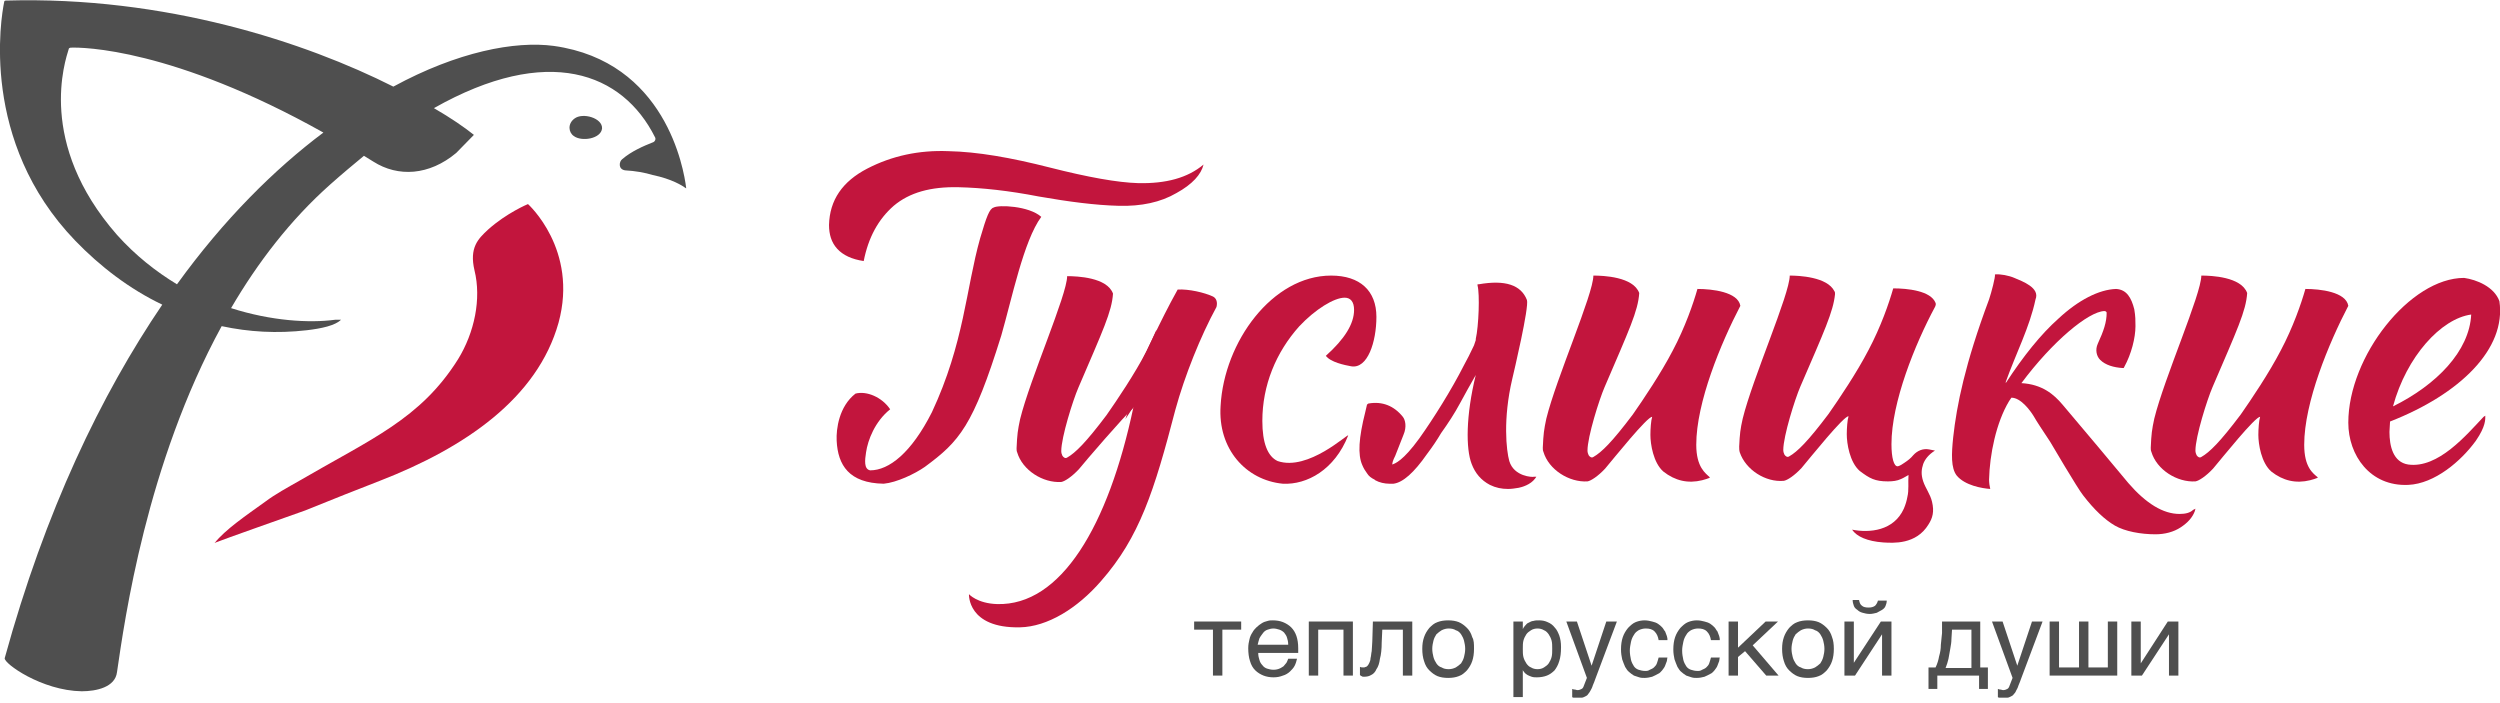
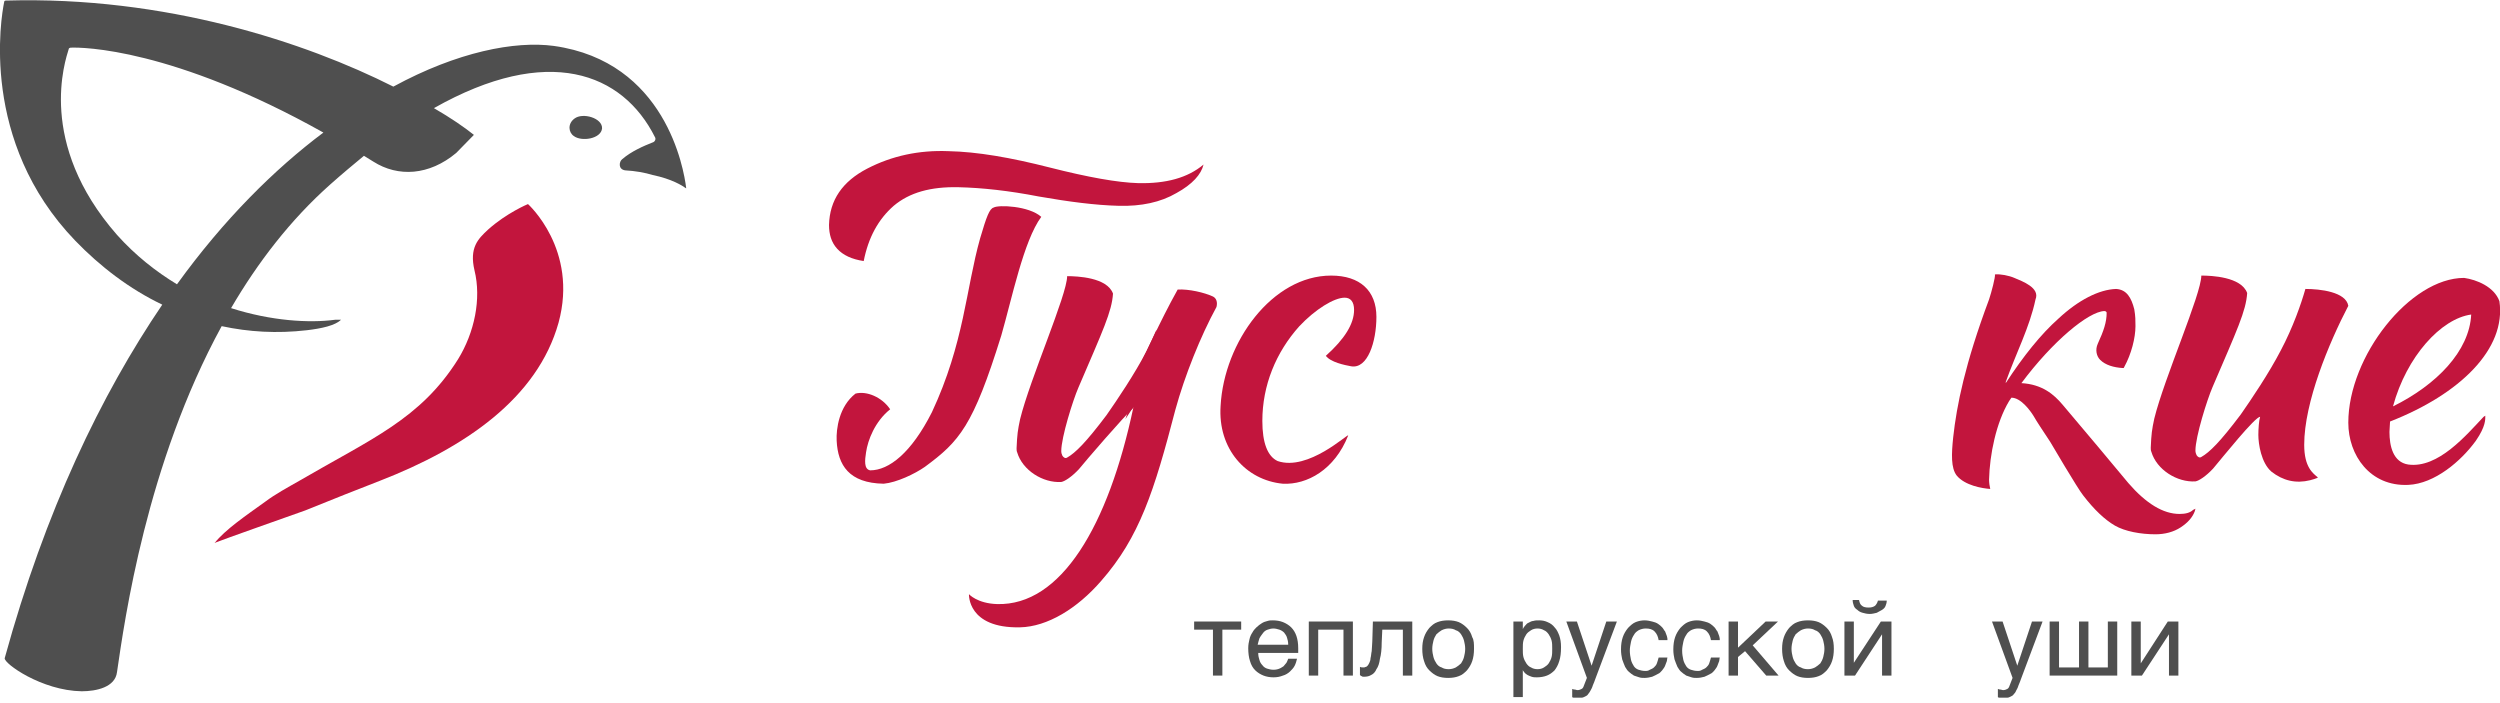
<svg xmlns="http://www.w3.org/2000/svg" width="224" height="63" viewBox="0 0 224 63" fill="none">
  <g clip-path="url(#clip0_5_140)">
    <path d="M47.307 18.285C47.307 18.285 45.411 19.066 43.725 20.577C42.83 21.41 42.039 22.192 42.514 24.223C43.146 26.776 42.514 29.797 41.038 32.194C37.667 37.559 33.242 39.33 26.815 43.081C25.814 43.654 24.655 44.279 23.759 44.956C22.021 46.206 20.177 47.457 19.229 48.655C19.229 48.655 19.281 48.655 19.334 48.603C20.124 48.29 25.287 46.467 27.341 45.738C29.765 44.748 32.293 43.758 34.032 43.081C41.671 40.112 48.15 35.684 50.047 28.912C51.838 22.348 47.307 18.285 47.307 18.285Z" fill="#C2153D" />
    <path d="M51.469 10.627C50.837 11.096 50.943 11.877 51.417 12.19C52.101 12.71 53.84 12.45 53.945 11.512C53.998 10.575 52.207 10.054 51.469 10.627Z" fill="#4F4F4F" />
    <path d="M49.626 4.115C46.149 3.646 40.986 4.636 35.244 7.761C27.394 3.802 14.856 -0.365 0.527 0.051C0.422 0.051 0.369 0.103 0.369 0.208C0.106 1.51 -1.844 12.658 6.743 21.566C8.956 23.858 11.59 25.89 14.54 27.296C9.061 35.37 4.057 45.737 0.422 58.968C0.316 59.437 3.741 61.886 7.323 61.938C8.64 61.938 10.326 61.573 10.484 60.219C11.169 55.53 13.118 41.569 19.861 29.223C22.284 29.744 24.813 29.901 27.5 29.588C28.817 29.432 30.029 29.171 30.555 28.65C30.345 28.65 30.186 28.65 30.029 28.65C27.71 28.963 24.286 28.755 20.704 27.608C23.075 23.545 26.025 19.69 29.607 16.513C30.661 15.575 31.662 14.742 32.61 13.96C32.873 14.117 33.189 14.325 33.453 14.481C35.665 15.888 38.458 15.731 40.881 13.7L42.461 12.085C41.618 11.408 40.407 10.574 38.879 9.689C49.099 3.906 55.789 6.511 58.687 12.293C58.792 12.45 58.687 12.71 58.476 12.762C57.686 13.075 56.58 13.543 55.737 14.273C55.473 14.481 55.368 15.158 56 15.262C56.949 15.315 57.791 15.471 58.476 15.679C60.215 16.044 61.11 16.617 61.479 16.877C61.479 16.877 61.479 16.877 61.479 16.825C61.268 15.106 59.635 5.521 49.626 4.115ZM15.857 25.473C13.961 24.327 12.117 22.868 10.484 21.045C3.266 12.814 5.848 5.417 6.164 4.375C6.164 4.323 6.269 4.271 6.322 4.271C7.376 4.219 15.489 4.323 28.975 11.877C24.602 15.158 20.072 19.638 15.857 25.473Z" fill="#4F4F4F" />
    <path d="M108.681 56.417H106.995V55.688H111.21V56.417H109.524V60.532H108.681V56.417Z" fill="#4F4F4F" />
    <path d="M116.214 59.022C116.162 59.23 116.109 59.438 116.004 59.647C115.898 59.855 115.74 60.011 115.582 60.168C115.424 60.324 115.161 60.48 114.95 60.532C114.687 60.636 114.423 60.689 114.107 60.689C113.791 60.689 113.475 60.636 113.212 60.532C112.948 60.428 112.685 60.272 112.474 60.063C112.263 59.855 112.105 59.595 112 59.23C111.894 58.917 111.842 58.501 111.842 58.084C111.842 57.771 111.894 57.511 111.947 57.303C112 57.042 112.105 56.834 112.211 56.678C112.316 56.469 112.474 56.313 112.579 56.209C112.737 56.052 112.895 55.948 113.053 55.844C113.212 55.74 113.37 55.688 113.58 55.636C113.738 55.584 113.896 55.584 114.054 55.584C114.37 55.584 114.687 55.636 114.95 55.74C115.213 55.844 115.477 56 115.688 56.209C115.898 56.417 116.056 56.678 116.162 56.99C116.267 57.303 116.32 57.667 116.32 58.084V58.501H112.737C112.737 58.761 112.79 58.969 112.843 59.126C112.895 59.334 113.001 59.49 113.106 59.595C113.212 59.751 113.37 59.855 113.528 59.907C113.686 59.959 113.896 60.011 114.107 60.011C114.318 60.011 114.529 59.959 114.634 59.907C114.792 59.855 114.897 59.751 115.003 59.699C115.108 59.595 115.161 59.49 115.266 59.386C115.319 59.282 115.371 59.178 115.424 59.022H116.214ZM115.424 57.771C115.424 57.511 115.371 57.303 115.319 57.146C115.266 56.938 115.161 56.834 115.055 56.678C114.95 56.573 114.792 56.469 114.634 56.417C114.476 56.365 114.265 56.313 114.107 56.313C113.896 56.313 113.738 56.365 113.58 56.417C113.422 56.469 113.264 56.573 113.159 56.73C113.053 56.886 112.948 56.99 112.843 57.198C112.79 57.355 112.737 57.563 112.685 57.771H115.424Z" fill="#4F4F4F" />
    <path d="M120.376 56.417H118.111V60.532H117.268V55.688H121.219V60.532H120.376V56.417Z" fill="#4F4F4F" />
    <path d="M125.75 56.417H123.853L123.801 57.563C123.801 58.136 123.748 58.657 123.643 59.022C123.59 59.438 123.485 59.751 123.327 59.959C123.221 60.22 123.063 60.376 122.852 60.48C122.694 60.584 122.484 60.636 122.22 60.636C122.115 60.636 122.062 60.636 122.01 60.584C121.957 60.584 121.904 60.532 121.852 60.48V59.751C121.957 59.803 122.062 59.803 122.168 59.803C122.22 59.803 122.273 59.803 122.378 59.751C122.431 59.751 122.484 59.699 122.536 59.647C122.589 59.594 122.642 59.49 122.694 59.386C122.747 59.282 122.8 59.126 122.8 58.969C122.853 58.813 122.853 58.553 122.905 58.344C122.905 58.084 122.958 57.771 122.958 57.459L123.011 55.688H126.54V60.532H125.697V56.417H125.75Z" fill="#4F4F4F" />
    <path d="M132.071 58.136C132.071 58.553 132.019 58.917 131.913 59.23C131.808 59.543 131.65 59.803 131.439 60.063C131.229 60.272 131.018 60.48 130.702 60.584C130.438 60.689 130.122 60.741 129.754 60.741C129.385 60.741 129.069 60.689 128.805 60.584C128.542 60.48 128.278 60.272 128.068 60.063C127.857 59.855 127.699 59.595 127.594 59.23C127.488 58.917 127.436 58.553 127.436 58.136C127.436 57.719 127.488 57.407 127.594 57.094C127.699 56.782 127.857 56.521 128.068 56.261C128.278 56.052 128.489 55.844 128.805 55.74C129.069 55.636 129.385 55.584 129.754 55.584C130.122 55.584 130.438 55.636 130.702 55.74C130.965 55.844 131.229 56.052 131.439 56.261C131.65 56.469 131.808 56.73 131.913 57.094C132.071 57.355 132.071 57.719 132.071 58.136ZM131.281 58.136C131.281 57.876 131.229 57.615 131.176 57.407C131.123 57.198 131.018 56.99 130.913 56.834C130.807 56.678 130.649 56.521 130.438 56.469C130.28 56.365 130.07 56.313 129.806 56.313C129.595 56.313 129.385 56.365 129.174 56.469C129.016 56.573 128.858 56.678 128.7 56.834C128.595 56.99 128.489 57.198 128.436 57.407C128.384 57.615 128.331 57.876 128.331 58.136C128.331 58.397 128.384 58.657 128.436 58.865C128.489 59.074 128.595 59.282 128.7 59.438C128.805 59.595 128.963 59.751 129.174 59.803C129.332 59.907 129.543 59.959 129.806 59.959C130.017 59.959 130.228 59.907 130.438 59.803C130.596 59.699 130.754 59.595 130.913 59.438C131.018 59.282 131.123 59.074 131.176 58.865C131.229 58.657 131.281 58.397 131.281 58.136Z" fill="#4F4F4F" />
    <path d="M135.601 55.688H136.444V56.365C136.497 56.261 136.549 56.157 136.655 56.052C136.76 55.948 136.813 55.844 136.971 55.792C137.076 55.74 137.234 55.636 137.392 55.636C137.55 55.584 137.708 55.584 137.919 55.584C138.182 55.584 138.446 55.636 138.657 55.74C138.92 55.844 139.131 56 139.289 56.209C139.499 56.417 139.605 56.678 139.71 56.938C139.816 57.251 139.868 57.563 139.868 57.98C139.868 58.501 139.816 58.917 139.71 59.23C139.605 59.595 139.447 59.855 139.289 60.063C139.078 60.272 138.867 60.428 138.604 60.532C138.34 60.636 138.024 60.689 137.708 60.689C137.55 60.689 137.392 60.689 137.234 60.636C137.076 60.584 136.971 60.532 136.865 60.48C136.76 60.428 136.655 60.324 136.602 60.272C136.549 60.168 136.444 60.116 136.444 60.011V62.46H135.601V55.688ZM136.444 58.136C136.444 58.397 136.444 58.657 136.497 58.865C136.549 59.074 136.655 59.282 136.76 59.438C136.865 59.595 137.023 59.751 137.182 59.803C137.34 59.907 137.55 59.959 137.761 59.959C137.972 59.959 138.182 59.907 138.34 59.803C138.499 59.699 138.657 59.595 138.762 59.438C138.867 59.282 138.973 59.074 139.025 58.865C139.078 58.657 139.078 58.397 139.078 58.136C139.078 57.876 139.078 57.615 139.025 57.407C138.973 57.198 138.867 56.99 138.762 56.834C138.657 56.678 138.499 56.521 138.34 56.469C138.182 56.365 137.972 56.313 137.761 56.313C137.55 56.313 137.34 56.365 137.182 56.469C137.023 56.573 136.865 56.678 136.76 56.834C136.655 56.99 136.549 57.198 136.497 57.407C136.444 57.615 136.444 57.876 136.444 58.136Z" fill="#4F4F4F" />
    <path d="M140.342 55.688H141.291L142.608 59.647L143.925 55.688H144.873L142.976 60.74C142.871 61.001 142.818 61.209 142.713 61.418C142.66 61.626 142.555 61.782 142.502 61.887C142.45 61.991 142.344 62.147 142.291 62.199C142.239 62.303 142.133 62.355 142.028 62.407C141.923 62.46 141.817 62.512 141.712 62.512C141.607 62.512 141.449 62.512 141.291 62.512C141.185 62.512 141.08 62.512 141.027 62.512C140.974 62.512 140.922 62.512 140.869 62.46V61.73C140.922 61.73 140.974 61.782 141.08 61.782C141.185 61.782 141.238 61.834 141.343 61.834C141.501 61.834 141.607 61.782 141.712 61.73C141.817 61.678 141.87 61.574 141.923 61.418L142.186 60.74L140.342 55.688Z" fill="#4F4F4F" />
    <path d="M149.404 58.865C149.404 58.969 149.351 59.126 149.351 59.23C149.298 59.386 149.245 59.49 149.193 59.647C149.14 59.803 149.035 59.907 148.929 60.063C148.824 60.168 148.719 60.324 148.561 60.376C148.403 60.48 148.245 60.532 148.034 60.636C147.823 60.689 147.612 60.741 147.349 60.741C147.191 60.741 147.033 60.741 146.875 60.689C146.717 60.636 146.559 60.584 146.401 60.532C146.243 60.428 146.085 60.324 145.979 60.22C145.821 60.116 145.716 59.907 145.61 59.751C145.505 59.543 145.452 59.334 145.347 59.074C145.294 58.813 145.242 58.553 145.242 58.188C145.242 57.771 145.294 57.407 145.4 57.094C145.505 56.782 145.663 56.521 145.874 56.261C146.085 56.052 146.295 55.844 146.559 55.74C146.822 55.636 147.086 55.584 147.349 55.584C147.612 55.584 147.823 55.636 148.034 55.688C148.245 55.74 148.403 55.792 148.561 55.896C148.719 56 148.824 56.104 148.929 56.209C149.035 56.313 149.087 56.469 149.193 56.573C149.245 56.73 149.298 56.834 149.351 56.99C149.404 57.146 149.404 57.251 149.404 57.355H148.613C148.561 57.042 148.455 56.782 148.245 56.573C148.034 56.365 147.77 56.313 147.454 56.313C147.244 56.313 147.033 56.365 146.822 56.469C146.664 56.573 146.506 56.678 146.401 56.886C146.295 57.042 146.19 57.251 146.137 57.511C146.085 57.771 146.032 58.032 146.032 58.292C146.032 58.605 146.085 58.865 146.137 59.126C146.19 59.334 146.295 59.543 146.401 59.699C146.506 59.855 146.664 59.959 146.822 60.011C146.98 60.063 147.191 60.116 147.402 60.116C147.56 60.116 147.665 60.116 147.823 60.011C147.928 59.959 148.086 59.907 148.192 59.803C148.297 59.699 148.403 59.595 148.455 59.438C148.508 59.282 148.561 59.126 148.613 58.917H149.404V58.865Z" fill="#4F4F4F" />
    <path d="M154.092 58.865C154.092 58.969 154.039 59.126 154.039 59.23C153.987 59.386 153.934 59.49 153.881 59.647C153.829 59.803 153.723 59.907 153.618 60.063C153.512 60.168 153.407 60.324 153.249 60.376C153.091 60.48 152.933 60.532 152.722 60.636C152.512 60.689 152.301 60.741 152.037 60.741C151.879 60.741 151.721 60.741 151.563 60.689C151.405 60.636 151.247 60.584 151.089 60.532C150.931 60.428 150.773 60.324 150.668 60.22C150.51 60.116 150.404 59.907 150.299 59.751C150.194 59.543 150.141 59.334 150.036 59.074C149.983 58.813 149.93 58.553 149.93 58.188C149.93 57.771 149.983 57.407 150.088 57.094C150.194 56.782 150.352 56.521 150.562 56.261C150.773 56.052 150.984 55.844 151.247 55.74C151.511 55.636 151.774 55.584 152.037 55.584C152.301 55.584 152.512 55.636 152.722 55.688C152.933 55.74 153.091 55.792 153.249 55.896C153.407 56 153.512 56.104 153.618 56.209C153.723 56.313 153.776 56.469 153.881 56.573C153.934 56.73 153.987 56.834 154.039 56.99C154.092 57.146 154.092 57.251 154.092 57.355H153.302C153.249 57.042 153.144 56.782 152.933 56.573C152.722 56.365 152.459 56.313 152.143 56.313C151.932 56.313 151.721 56.365 151.511 56.469C151.353 56.573 151.195 56.678 151.089 56.886C150.984 57.042 150.878 57.251 150.826 57.511C150.773 57.771 150.72 58.032 150.72 58.292C150.72 58.605 150.773 58.865 150.826 59.126C150.878 59.334 150.984 59.543 151.089 59.699C151.195 59.855 151.353 59.959 151.511 60.011C151.669 60.063 151.879 60.116 152.09 60.116C152.248 60.116 152.353 60.116 152.512 60.011C152.617 59.959 152.775 59.907 152.88 59.803C152.986 59.699 153.091 59.595 153.144 59.438C153.196 59.282 153.249 59.126 153.302 58.917H154.092V58.865Z" fill="#4F4F4F" />
    <path d="M154.882 55.688H155.725V58.032L158.201 55.688H159.308L157.042 57.823L159.36 60.532H158.254L156.357 58.344L155.725 58.865V60.532H154.882V55.688Z" fill="#4F4F4F" />
    <path d="M164.312 58.136C164.312 58.553 164.26 58.917 164.154 59.23C164.049 59.543 163.891 59.803 163.68 60.063C163.469 60.272 163.259 60.48 162.943 60.584C162.679 60.689 162.363 60.741 161.994 60.741C161.625 60.741 161.309 60.689 161.046 60.584C160.783 60.48 160.519 60.272 160.308 60.063C160.098 59.855 159.94 59.595 159.834 59.23C159.729 58.917 159.676 58.553 159.676 58.136C159.676 57.719 159.729 57.407 159.834 57.094C159.94 56.782 160.098 56.521 160.308 56.261C160.519 56.052 160.73 55.844 161.046 55.74C161.309 55.636 161.625 55.584 161.994 55.584C162.363 55.584 162.679 55.636 162.943 55.74C163.206 55.844 163.469 56.052 163.68 56.261C163.891 56.469 164.049 56.73 164.154 57.094C164.26 57.355 164.312 57.719 164.312 58.136ZM163.469 58.136C163.469 57.876 163.417 57.615 163.364 57.407C163.311 57.198 163.206 56.99 163.101 56.834C162.995 56.678 162.837 56.521 162.626 56.469C162.468 56.365 162.258 56.313 161.994 56.313C161.784 56.313 161.573 56.365 161.362 56.469C161.204 56.573 161.046 56.678 160.888 56.834C160.783 56.99 160.677 57.198 160.625 57.407C160.572 57.615 160.519 57.876 160.519 58.136C160.519 58.397 160.572 58.657 160.625 58.865C160.677 59.074 160.783 59.282 160.888 59.438C160.993 59.595 161.151 59.751 161.362 59.803C161.52 59.907 161.731 59.959 161.994 59.959C162.205 59.959 162.416 59.907 162.626 59.803C162.784 59.699 162.943 59.595 163.101 59.438C163.206 59.282 163.311 59.074 163.364 58.865C163.417 58.657 163.469 58.397 163.469 58.136Z" fill="#4F4F4F" />
    <path d="M165.261 55.687H166.104V59.386L168.527 55.687H169.475V60.532H168.632V56.833L166.209 60.532H165.261V55.687ZM166.578 53.812C166.63 54.02 166.683 54.176 166.841 54.281C166.947 54.385 167.157 54.437 167.421 54.437C167.684 54.437 167.842 54.385 168 54.281C168.106 54.176 168.211 54.02 168.264 53.812H169.054C169.054 53.968 169.001 54.176 168.948 54.281C168.896 54.437 168.79 54.541 168.632 54.645C168.474 54.749 168.316 54.802 168.158 54.906C167.947 54.958 167.737 55.01 167.526 55.01C167.315 55.01 167.052 54.958 166.894 54.906C166.683 54.854 166.525 54.749 166.42 54.645C166.262 54.541 166.156 54.437 166.104 54.281C166.051 54.124 165.998 53.968 165.998 53.76H166.578V53.812Z" fill="#4F4F4F" />
-     <path d="M177.377 60.532H173.584V61.73H172.794V59.803H173.426C173.584 59.49 173.69 59.126 173.742 58.813C173.848 58.448 173.9 58.136 173.9 57.771C173.953 57.407 173.953 57.094 174.006 56.729C174.006 56.365 174.006 56.052 174.006 55.688H177.43V59.803H178.115V61.73H177.325V60.532H177.377ZM176.64 59.803V56.417H174.901C174.901 56.677 174.849 56.99 174.849 57.25C174.849 57.563 174.796 57.823 174.743 58.136C174.69 58.448 174.638 58.709 174.585 59.022C174.532 59.282 174.427 59.594 174.322 59.855H176.64V59.803Z" fill="#4F4F4F" />
    <path d="M178.483 55.688H179.432L180.749 59.647L182.066 55.688H183.014L181.117 60.74C181.012 61.001 180.959 61.209 180.854 61.418C180.801 61.626 180.696 61.782 180.643 61.887C180.591 62.043 180.485 62.147 180.433 62.199C180.38 62.303 180.275 62.355 180.169 62.407C180.064 62.46 179.958 62.512 179.853 62.512C179.748 62.512 179.59 62.512 179.432 62.512C179.326 62.512 179.221 62.512 179.168 62.512C179.116 62.512 179.063 62.512 179.01 62.46V61.73C179.063 61.73 179.116 61.782 179.221 61.782C179.326 61.782 179.379 61.834 179.484 61.834C179.642 61.834 179.748 61.782 179.853 61.73C179.958 61.678 180.011 61.574 180.064 61.418L180.327 60.74L178.483 55.688Z" fill="#4F4F4F" />
    <path d="M183.646 55.688H184.489V59.803H186.281V55.688H187.123V59.803H188.862V55.688H189.705V60.532H183.646V55.688Z" fill="#4F4F4F" />
    <path d="M190.969 55.688H191.812V59.438L194.235 55.688H195.183V60.532H194.34V56.834L191.917 60.532H190.969V55.688Z" fill="#4F4F4F" />
    <path d="M206.457 39.852C206.457 36.049 208.67 30.735 210.408 27.401C210.198 26.151 207.88 25.89 206.563 25.89C206.194 27.193 205.456 29.329 204.35 31.412C203.296 33.444 201.716 35.788 200.768 37.143C198.924 39.591 197.976 40.529 197.238 40.945C197.08 41.05 196.922 40.945 196.817 40.789C196.764 40.685 196.711 40.529 196.711 40.372C196.711 39.122 197.765 35.788 198.239 34.694C200.452 29.537 201.242 27.87 201.347 26.255C200.82 24.797 198.134 24.692 197.238 24.692C197.238 26.359 193.919 33.861 193.024 37.507C192.813 38.497 192.76 38.862 192.708 40.112C192.708 40.216 192.708 40.372 192.76 40.477C193.234 42.092 195.078 43.237 196.711 43.133C197.027 43.081 197.66 42.664 198.292 41.987C199.082 41.05 202.085 37.299 202.506 37.351C202.401 37.663 202.348 38.445 202.348 38.966C202.348 39.799 202.612 41.466 203.507 42.248C204.561 43.081 205.72 43.342 206.984 43.029C206.984 43.029 207.774 42.821 207.669 42.769C207.248 42.404 206.457 41.883 206.457 39.852Z" fill="#C2153D" />
-     <path d="M151.985 39.852C151.985 36.049 154.198 30.735 155.936 27.401C155.725 26.151 153.408 25.89 152.09 25.89C151.722 27.193 150.984 29.329 149.878 31.412C148.824 33.444 147.244 35.788 146.296 37.143C144.452 39.591 143.503 40.529 142.766 40.945C142.608 41.05 142.45 40.945 142.344 40.789C142.292 40.685 142.239 40.529 142.239 40.372C142.239 39.122 143.293 35.788 143.767 34.694C145.979 29.537 146.77 27.87 146.875 26.255C146.348 24.797 143.662 24.692 142.766 24.692C142.766 26.359 139.447 33.861 138.551 37.507C138.341 38.497 138.288 38.862 138.235 40.112C138.235 40.216 138.235 40.372 138.288 40.477C138.762 42.092 140.606 43.237 142.239 43.133C142.555 43.081 143.187 42.664 143.82 41.987C144.61 41.05 147.613 37.299 148.034 37.351C147.929 37.663 147.876 38.445 147.876 38.966C147.876 39.799 148.139 41.466 149.035 42.248C150.089 43.081 151.248 43.342 152.512 43.029C152.512 43.029 153.302 42.821 153.197 42.769C152.828 42.404 151.985 41.883 151.985 39.852Z" fill="#C2153D" />
    <path d="M195.289 46.05C193.814 46.05 192.286 45.112 190.706 43.289L187.966 40.007L184.805 36.257C184.015 35.319 182.962 34.433 181.118 34.329C183.91 30.578 187.123 27.922 188.546 27.87C188.704 27.87 188.756 27.974 188.756 28.026C188.756 28.859 188.493 29.641 187.966 30.787C187.703 31.36 187.861 31.933 188.177 32.245C188.651 32.714 189.389 32.923 190.179 32.975H190.284L190.337 32.87C190.969 31.724 191.338 30.266 191.338 29.224C191.338 28.703 191.338 28.338 191.232 27.713C190.969 26.672 190.548 25.942 189.599 25.89C188.072 25.942 186.228 26.88 184.437 28.547C182.856 29.953 181.276 31.933 179.748 34.277H179.695C180.644 31.62 181.855 29.328 182.382 26.828C182.803 25.786 181.223 25.213 180.486 24.9C180.011 24.692 179.221 24.536 178.747 24.588C178.8 24.796 178.431 26.203 178.22 26.828C176.06 32.61 175.323 36.309 175.007 39.174C174.849 40.684 174.796 41.935 175.323 42.612C176.06 43.498 177.588 43.758 178.326 43.81C178.273 43.602 178.22 43.237 178.22 42.977C178.273 40.737 178.852 37.871 180.011 35.944C180.064 35.84 180.169 35.736 180.222 35.632C181.065 35.632 181.908 36.778 182.224 37.298C182.487 37.767 183.014 38.549 183.699 39.59C183.699 39.59 186.175 43.81 186.649 44.383C187.65 45.685 188.598 46.571 189.494 47.092C190.39 47.613 191.812 47.873 193.129 47.873C193.972 47.873 194.762 47.665 195.394 47.248C196.026 46.831 196.448 46.363 196.659 45.79L196.711 45.581L196.501 45.685C196.237 45.946 195.816 46.05 195.289 46.05Z" fill="#C2153D" />
-     <path d="M135.232 41.309C134.969 40.372 134.653 37.559 135.496 33.964C135.654 33.287 137.023 27.505 136.813 26.88C136.286 25.525 134.864 25.056 132.493 25.473H132.388V25.577C132.598 26.359 132.493 29.224 132.229 30.37C132.229 30.422 132.229 30.422 132.229 30.474C132.177 30.631 132.124 30.787 132.071 30.943C131.755 31.62 131.439 32.245 131.176 32.714C130.07 34.902 128.436 37.507 127.172 39.278C125.697 41.309 125.012 41.518 124.749 41.622C124.749 41.466 124.801 41.257 125.012 40.841L125.75 38.965C126.066 38.236 125.908 37.611 125.697 37.35C124.907 36.361 123.853 35.944 122.642 36.152C122.589 36.152 122.536 36.204 122.483 36.257C122.431 36.465 122.378 36.725 122.325 36.934C121.746 39.226 121.641 40.736 122.062 41.674C122.167 41.935 122.325 42.195 122.483 42.404C122.642 42.664 122.852 42.82 123.168 42.977L123.221 43.029C123.59 43.237 124.064 43.341 124.485 43.341C124.591 43.341 124.749 43.341 124.854 43.341C125.697 43.237 126.698 42.351 127.857 40.684C128.331 40.059 128.753 39.434 129.121 38.809C129.753 37.923 130.333 37.038 130.807 36.152C131.281 35.267 131.755 34.433 132.229 33.6C131.334 37.246 131.334 40.216 131.861 41.57C132.177 42.404 132.704 43.029 133.494 43.445C134.021 43.706 134.547 43.81 135.127 43.81C135.443 43.81 135.759 43.758 136.075 43.706C136.339 43.654 137.129 43.445 137.55 42.872L137.656 42.716H137.445C137.34 42.768 135.654 42.716 135.232 41.309Z" fill="#C2153D" />
    <path d="M223.947 26.984C223.473 25.682 221.893 25.057 220.786 24.9C215.94 24.9 210.408 31.933 210.408 37.872C210.408 40.789 212.357 43.602 215.782 43.446C218.152 43.341 220.523 41.31 221.84 39.486C222.736 38.184 222.683 37.559 222.683 37.246C222.63 37.298 222.578 37.298 222.525 37.351C220.997 38.965 218.468 41.987 215.782 41.622C214.412 41.414 214.096 39.955 214.096 38.705C214.096 38.392 214.149 38.028 214.149 37.767C220.418 35.319 224.579 31.256 223.947 26.984ZM221.419 28.182C221.26 31.464 218.31 34.486 214.412 36.413C215.624 31.933 218.732 28.547 221.419 28.182Z" fill="#C2153D" />
    <path d="M108.681 26.567C107.891 26.203 106.521 25.89 105.52 25.942C103.834 28.964 102.675 31.724 101.253 34.433C101.358 35.475 101.2 36.569 100.832 37.559C101.148 37.09 101.411 36.673 101.569 36.413C99.304 47.196 95.037 54.281 89.347 54.125C87.556 54.072 86.819 53.239 86.819 53.239C86.819 53.239 86.66 56.312 91.402 56.208C93.825 56.156 96.512 54.541 98.672 52.041C102.096 48.134 103.413 44.019 105.31 36.725C106.152 33.652 107.575 30.11 108.997 27.505C109.103 27.088 108.997 26.724 108.681 26.567Z" fill="#C2153D" />
    <path d="M119.27 24.692C121.851 24.692 123.326 26.047 123.326 28.391C123.326 30.631 122.536 33.079 121.061 32.819C120.482 32.715 119.217 32.454 118.796 31.881C120.482 30.37 121.325 29.016 121.325 27.766C121.325 27.037 121.009 26.672 120.482 26.672C119.533 26.672 117.848 27.714 116.425 29.224C114.318 31.569 113.106 34.538 113.106 37.716C113.106 39.695 113.581 40.893 114.476 41.31C117.215 42.248 120.798 38.81 120.798 39.018C119.586 42.091 117.11 43.446 114.95 43.342C111.631 43.029 109.103 40.216 109.366 36.361C109.682 30.631 114.002 24.692 119.27 24.692Z" fill="#C2153D" />
    <path d="M93.298 19.43C91.718 21.566 90.664 26.776 89.716 30.058C87.187 38.184 85.975 39.538 82.867 41.831C81.972 42.456 80.339 43.237 79.18 43.341C76.071 43.289 75.07 41.674 74.965 39.486C74.912 38.444 75.176 36.413 76.651 35.267C77.652 35.006 79.022 35.579 79.759 36.673C78.389 37.767 77.757 39.434 77.599 40.528C77.494 41.205 77.388 42.039 77.968 42.143C79.654 42.143 81.656 40.58 83.499 36.934C86.397 30.735 86.555 25.838 87.819 21.358C88.399 19.378 88.662 18.701 89.031 18.597C89.452 18.337 92.192 18.441 93.298 19.43Z" fill="#C2153D" />
    <path d="M107.838 14.742C107.627 15.628 106.837 16.514 105.415 17.295C103.992 18.128 102.254 18.493 100.252 18.441C98.145 18.389 95.774 18.076 93.087 17.608C90.401 17.087 88.03 16.826 85.87 16.774C83.394 16.722 81.498 17.243 80.075 18.441C78.706 19.639 77.81 21.254 77.388 23.39C76.335 23.234 75.545 22.869 75.018 22.296C74.491 21.723 74.28 20.994 74.28 20.16C74.333 17.92 75.492 16.253 77.704 15.107C79.917 13.961 82.341 13.44 84.975 13.544C87.556 13.596 90.559 14.117 94.036 15.003C97.513 15.889 100.147 16.357 101.991 16.409C104.467 16.462 106.416 15.941 107.838 14.742Z" fill="#C2153D" />
    <path d="M102.939 33.131C103.202 32.141 103.413 31.152 103.571 30.162C103.624 30.006 103.624 29.901 103.624 29.797C103.624 29.745 103.624 29.745 103.624 29.693C103.624 29.641 103.624 29.589 103.624 29.537C103.36 30.162 103.044 30.787 102.728 31.464C101.674 33.496 100.094 35.84 99.146 37.194C97.302 39.643 96.354 40.58 95.616 40.997C95.458 41.101 95.3 40.997 95.195 40.841C95.142 40.737 95.089 40.58 95.089 40.424C95.089 39.174 96.143 35.84 96.617 34.746C98.83 29.589 99.62 27.922 99.725 26.307C99.198 24.848 96.512 24.744 95.616 24.744C95.616 26.411 92.297 33.913 91.401 37.559C91.191 38.549 91.138 38.913 91.085 40.164C91.085 40.268 91.085 40.424 91.138 40.528C91.612 42.143 93.456 43.289 95.089 43.185C95.405 43.133 96.037 42.716 96.67 42.039C97.302 41.258 100.621 37.403 101.622 36.465C101.938 34.694 101.464 34.173 102.939 33.131Z" fill="#C2153D" />
-     <path d="M165.945 47.457C166.367 48.082 167.315 48.499 168.737 48.603C169.633 48.655 171.688 48.812 172.794 46.988C173.163 46.415 173.321 45.842 173.11 44.957C172.952 44.279 172.531 43.758 172.32 43.133C172.109 42.508 172.162 42.039 172.32 41.571C172.478 41.154 172.794 40.737 173.373 40.372L172.847 40.268C172.32 40.164 171.793 40.372 171.424 40.789C171.213 41.05 170.95 41.258 170.634 41.466C170.476 41.571 170.265 41.727 170.054 41.779C169.686 41.831 169.475 40.998 169.475 39.799C169.475 36.049 171.582 30.839 173.373 27.505C173.426 27.401 173.479 27.245 173.426 27.141C173.005 26.047 170.897 25.838 169.633 25.838C169.264 27.141 168.527 29.277 167.42 31.36C166.367 33.392 164.786 35.736 163.838 37.09C161.994 39.539 161.046 40.477 160.308 40.893C160.15 40.998 159.992 40.893 159.887 40.737C159.834 40.633 159.782 40.477 159.782 40.32C159.782 39.07 160.835 35.736 161.309 34.642C163.469 29.641 164.26 27.922 164.418 26.359C164.418 26.255 164.418 26.151 164.365 26.099C163.733 24.797 161.151 24.692 160.361 24.692C160.361 26.359 157.042 33.861 156.147 37.507C155.936 38.445 155.883 38.862 155.831 40.008C155.831 40.164 155.831 40.372 155.883 40.529C156.41 42.092 158.201 43.237 159.834 43.081C160.15 43.029 160.783 42.612 161.415 41.935C162.205 40.998 165.208 37.247 165.629 37.299C165.524 37.611 165.471 38.393 165.471 38.914C165.471 39.747 165.735 41.414 166.63 42.196C167.526 42.873 168 43.133 169.159 43.133C169.58 43.133 170.002 43.081 170.318 42.925C170.581 42.821 170.792 42.664 171.003 42.56C170.95 43.237 171.055 43.915 170.897 44.54C170.845 44.852 170.739 45.217 170.581 45.582C169.686 47.561 167.526 47.77 165.945 47.457Z" fill="#C2153D" />
  </g>
  <defs>
    <clipPath id="clip0_5_140">
      <rect width="224" height="62.512" fill="white" />
    </clipPath>
  </defs>
</svg>